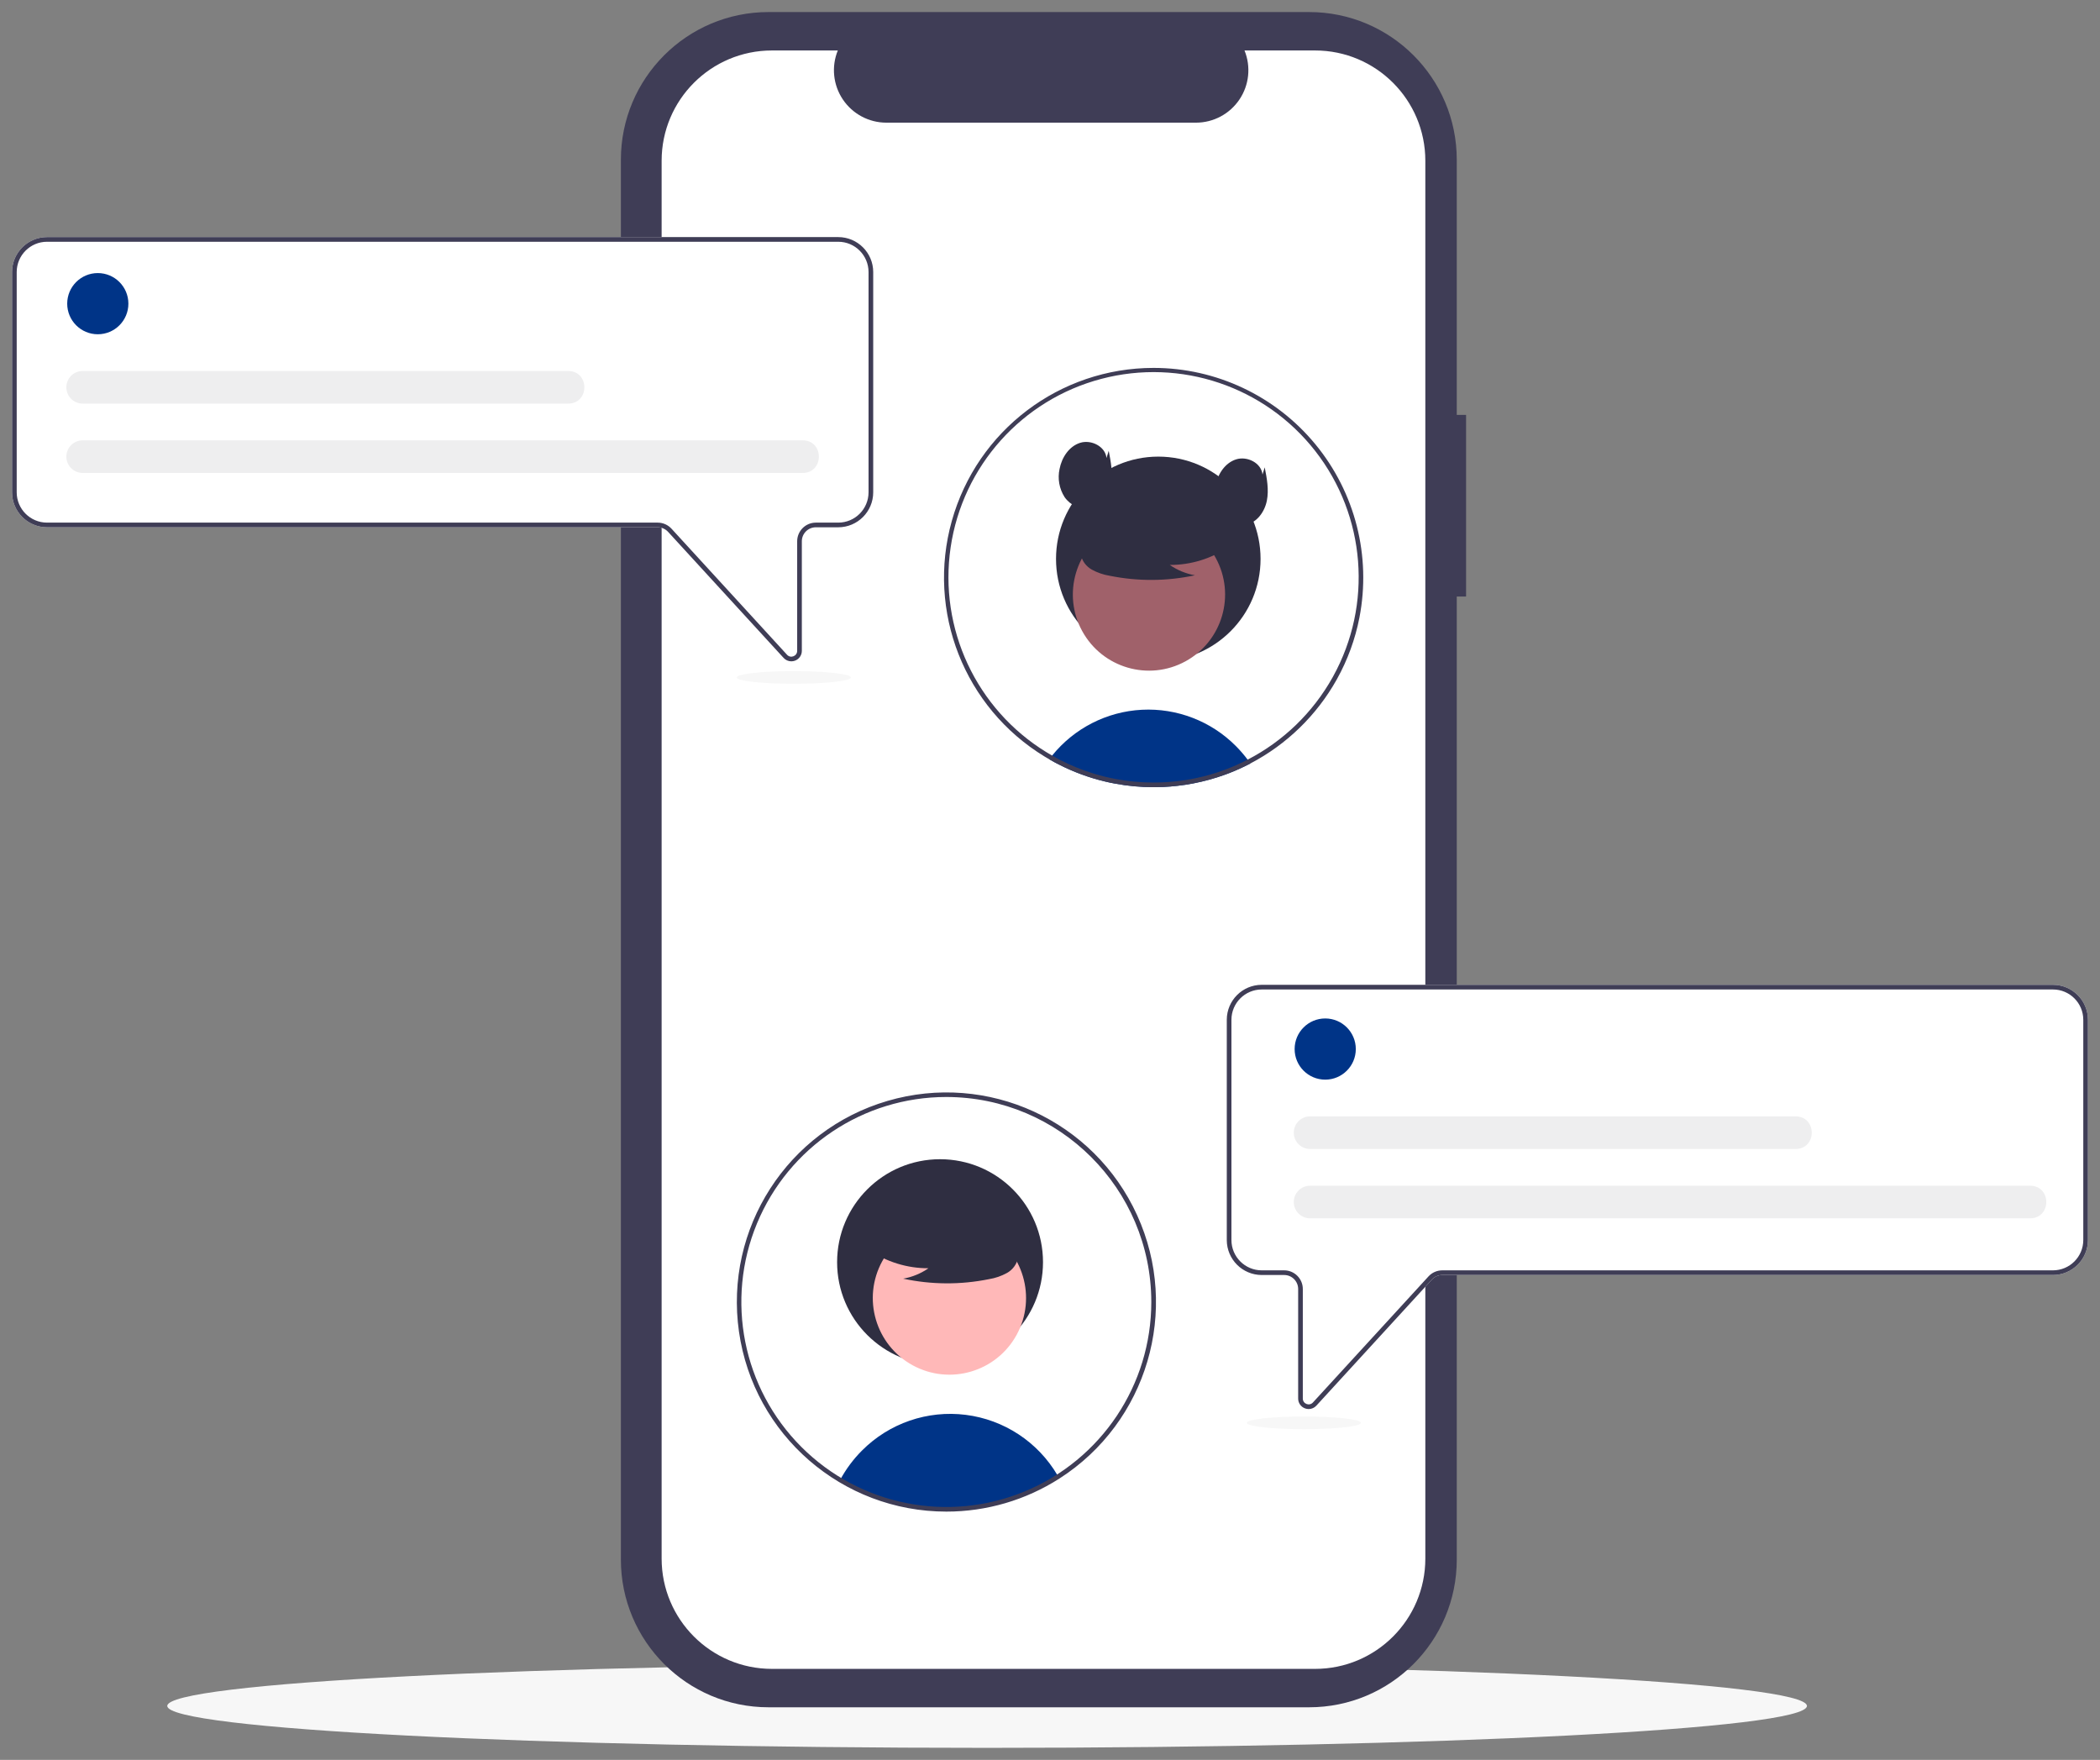
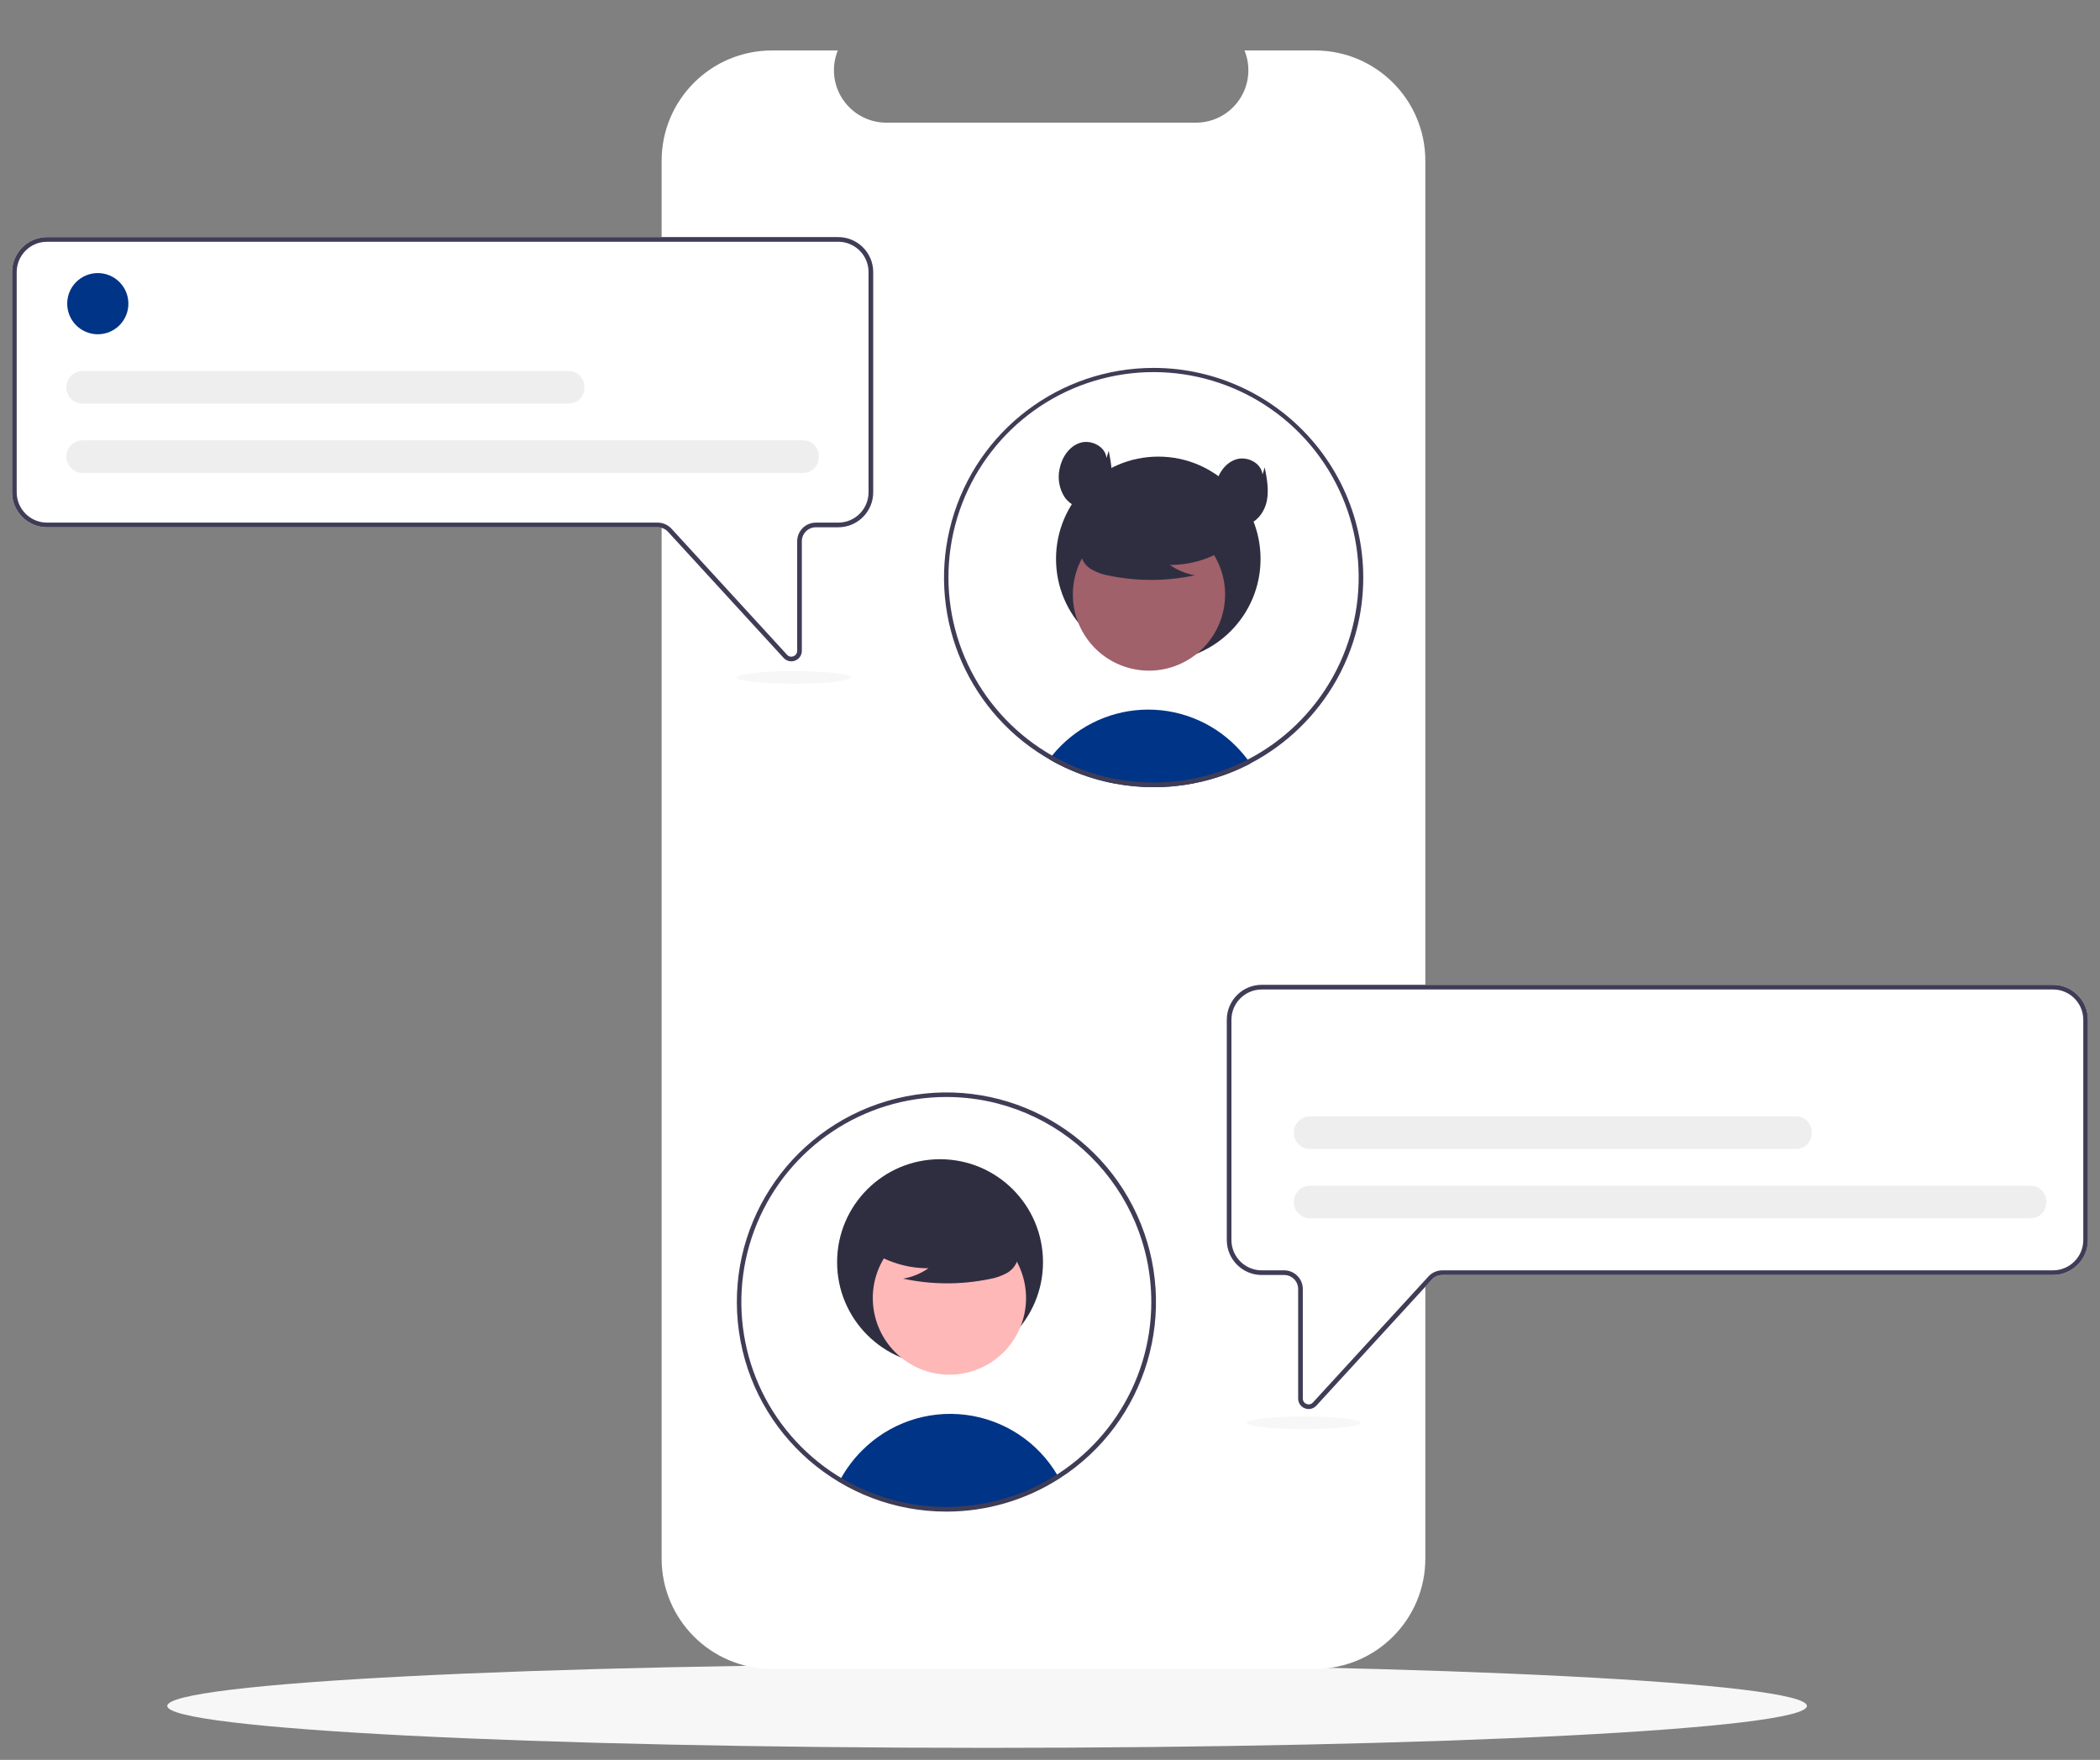
<svg xmlns="http://www.w3.org/2000/svg" version="1.1" width="174.233" height="146" viewBox="0 0 174.233 146">
  <rect x="0" y="0" width="174.233" height="146" fill="#808080" stroke="none" />
  <g id="layer_1" data-name="Layer 1">
    <path transform="matrix(1,0,0,-1,1,145)" d="M148.918 3.478C148.918 1.557 118.464 0 80.898 0 43.332 0 12.878 1.557 12.878 3.478 12.878 5.399 43.332 6.957 80.898 6.957 118.464 6.957 148.918 5.399 148.918 3.478" fill="#f7f7f7" />
-     <path transform="matrix(1,0,0,-1,1,145)" d="M120.638 110.58H119.865V131.748C119.865 138.515 114.38 144 107.614 144H62.765C55.999 144 50.514 138.515 50.514 131.748V15.617C50.514 8.851 55.999 3.366 62.765 3.366H107.614C114.38 3.366 119.865 8.851 119.865 15.617V95.513H120.638Z" fill="#3f3d56" />
    <path transform="matrix(1,0,0,-1,1,145)" d="M117.257 131.663V15.703C117.257 10.649 113.161 6.552 108.108 6.552H63.045C57.992 6.553 53.895 10.649 53.894 15.703V131.663C53.895 136.716 57.992 140.813 63.045 140.813H68.511C67.965 139.472 68.123 137.948 68.93 136.748 69.738 135.546 71.09 134.825 72.537 134.824H98.23C99.677 134.825 101.028 135.546 101.835 136.748 102.643 137.948 102.8 139.472 102.254 140.813H108.108C113.161 140.813 117.257 136.716 117.257 131.663" fill="#ffffff" />
    <path transform="matrix(1,0,0,-1,1,145)" d="M102.74 81.662C102.44 81.505 102.136 81.357 101.826 81.217 101.545 81.089 101.258 80.969 100.967 80.857 100.86 80.817 100.751 80.776 100.644 80.736 99.788 80.426 98.91 80.183 98.016 80.011 97.573 79.924 97.125 79.856 96.67 79.807 96.296 79.763 95.918 79.733 95.534 79.715 95.262 79.702 94.99 79.696 94.715 79.696 93.629 79.696 92.544 79.797 91.476 80 91.198 80.049 90.925 80.109 90.653 80.175 89.335 80.491 88.059 80.962 86.852 81.578 86.744 81.632 86.636 81.691 86.527 81.746 86.367 81.832 86.21 81.92 86.055 82.013 86.13 82.117 86.21 82.22 86.294 82.32 88.123 84.586 90.829 85.968 93.737 86.119 96.645 86.27 99.48 85.177 101.534 83.113 101.887 82.759 102.214 82.38 102.513 81.981 102.591 81.876 102.667 81.769 102.74 81.662" fill="#003487" />
    <path transform="matrix(1,0,0,-1,1,145)" d="M103.586 98.634C103.586 93.948 99.787 90.15 95.101 90.15 90.414 90.15 86.616 93.948 86.616 98.634 86.616 103.321 90.414 107.12 95.101 107.12 99.787 107.12 103.586 103.321 103.586 98.634" fill="#2f2e41" />
    <path transform="matrix(1,0,0,-1,1,145)" d="M99.87 98.708C101.542 95.648 100.418 91.811 97.358 90.138 94.297 88.465 90.461 89.589 88.787 92.65 87.114 95.711 88.239 99.547 91.299 101.22 94.359 102.894 98.197 101.768 99.87 98.708" fill="#a0616a" />
    <path transform="matrix(1,0,0,-1,1,145)" d="M100.964 99.651C99.522 98.656 97.809 98.127 96.055 98.134 96.68 97.7 97.393 97.407 98.142 97.275 95.812 96.776 93.404 96.762 91.067 97.236 90.548 97.32 90.047 97.492 89.586 97.745 89.122 98.004 88.79 98.449 88.672 98.967 88.517 99.854 89.207 100.659 89.926 101.203 92.152 102.86 95.005 103.43 97.697 102.756 98.566 102.531 99.435 102.152 99.999 101.454 100.564 100.758 100.731 99.683 100.193 98.965Z" fill="#2f2e41" />
    <path transform="matrix(1,0,0,-1,1,145)" d="M94.715 114.479C86.921 114.48 80.078 109.295 77.972 101.791 75.864 94.287 79.008 86.297 85.664 82.241L85.775 82.175C85.869 82.119 85.962 82.065 86.055 82.013 86.21 81.92 86.367 81.832 86.527 81.746 86.636 81.691 86.744 81.632 86.852 81.578 88.059 80.962 89.335 80.491 90.653 80.175 90.925 80.109 91.198 80.049 91.476 80 92.544 79.797 93.629 79.696 94.715 79.696 94.99 79.696 95.262 79.702 95.534 79.715 95.918 79.733 96.296 79.763 96.67 79.807 97.125 79.856 97.573 79.924 98.016 80.011 98.91 80.183 99.788 80.426 100.644 80.736 100.751 80.776 100.86 80.817 100.967 80.857 101.258 80.969 101.545 81.089 101.826 81.217 102.135 81.356 102.44 81.505 102.74 81.662 105.749 83.237 108.236 85.651 109.898 88.612 109.905 88.627 109.915 88.643 109.923 88.658 110.81 90.251 111.44 91.973 111.788 93.762 112.778 98.861 111.438 104.135 108.134 108.144 104.831 112.153 99.909 114.476 94.715 114.479ZM109.606 88.885C109.59 88.858 109.577 88.83 109.562 88.805 107.931 85.889 105.481 83.514 102.513 81.981 102.217 81.826 101.916 81.681 101.61 81.546 101.356 81.431 101.098 81.323 100.837 81.223 100.726 81.181 100.615 81.137 100.503 81.099 99.763 80.829 99.007 80.612 98.236 80.45 97.665 80.328 97.087 80.237 96.506 80.177 96.149 80.139 95.786 80.112 95.42 80.097 95.187 80.088 94.951 80.082 94.715 80.082 93.663 80.081 92.614 80.179 91.581 80.374 90.953 80.49 90.331 80.643 89.72 80.83 88.789 81.118 87.885 81.484 87.016 81.926 86.916 81.978 86.815 82.03 86.717 82.084 86.576 82.16 86.433 82.237 86.294 82.32 86.189 82.378 86.086 82.439 85.983 82.502 85.922 82.536 85.863 82.573 85.803 82.609 79.999 86.174 76.879 92.857 77.873 99.596 78.868 106.335 83.784 111.832 90.371 113.568 96.958 115.304 103.945 112.946 108.133 107.573 112.32 102.199 112.899 94.847 109.606 88.885" fill="#3f3d56" />
    <path transform="matrix(1,0,0,-1,1,145)" d="M90.804 107.003C90.712 107.963 89.537 108.554 88.617 108.264 87.697 107.974 87.093 107.047 86.911 106.101 86.734 105.295 86.884 104.453 87.329 103.758 87.795 103.089 88.648 102.672 89.445 102.841 90.355 103.035 90.985 103.923 91.165 104.836 91.345 105.748 91.166 106.689 90.988 107.602Z" fill="#2f2e41" />
    <path transform="matrix(1,0,0,-1,1,145)" d="M103.748 105.631C103.656 106.591 102.481 107.182 101.561 106.892 100.641 106.603 100.037 105.676 99.855 104.729 99.677 103.924 99.828 103.081 100.272 102.386 100.737 101.718 101.592 101.3 102.389 101.471 103.299 101.664 103.929 102.552 104.109 103.464 104.289 104.377 104.11 105.317 103.931 106.23Z" fill="#2f2e41" />
    <path transform="matrix(1,0,0,-1,1,145)" d="M64.654 90.137C64.411 90.137 64.179 90.24 64.015 90.42L54.427 100.881C54.206 101.12 53.897 101.256 53.571 101.257H2.901C1.299 101.259 .002 102.556 0 104.158V122.431C.002 124.031 1.299 125.329 2.901 125.331H68.548C70.15 125.329 71.447 124.031 71.449 122.431V104.158C71.447 102.556 70.15 101.259 68.548 101.257H66.687C66.046 101.256 65.528 100.737 65.527 100.097V91.007C65.528 90.649 65.307 90.326 64.972 90.197 64.871 90.157 64.763 90.137 64.654 90.137" fill="#ffffff" />
    <path transform="matrix(1,0,0,-1,1,145)" d="M64.654 90.137C64.411 90.137 64.179 90.24 64.015 90.42L54.427 100.881C54.206 101.12 53.897 101.256 53.571 101.257H2.901C1.299 101.259 .002 102.556 0 104.158V122.431C.002 124.031 1.299 125.329 2.901 125.331H68.548C70.15 125.329 71.447 124.031 71.449 122.431V104.158C71.447 102.556 70.15 101.259 68.548 101.257H66.687C66.046 101.256 65.528 100.737 65.527 100.097V91.007C65.528 90.649 65.307 90.326 64.972 90.197 64.871 90.157 64.763 90.137 64.654 90.137ZM2.901 124.944C1.513 124.943 .388 123.818 .386 122.431V104.158C.388 102.77 1.513 101.644 2.901 101.644H53.571C54.005 101.643 54.417 101.461 54.712 101.141L64.3 90.681C64.598 90.356 65.14 90.567 65.14 91.007V100.097C65.141 100.95 65.833 101.643 66.687 101.644H68.548C69.936 101.644 71.06 102.77 71.062 104.158V122.431C71.06 123.818 69.936 124.943 68.548 124.944Z" fill="#3f3d56" />
    <path transform="matrix(1,0,0,-1,1,145)" d="M9.652 119.808C9.652 118.406 8.516 117.27 7.114 117.27 5.713 117.27 4.576 118.406 4.576 119.808 4.576 121.21 5.713 122.346 7.114 122.346 8.516 122.346 9.652 121.21 9.652 119.808" fill="#003487" />
    <path transform="matrix(1,0,0,-1,1,145)" d="M65.588 105.765H5.862C5.113 105.764 4.506 106.37 4.506 107.118 4.506 107.867 5.113 108.472 5.862 108.471H65.588C67.39 108.469 67.39 105.767 65.588 105.765" fill="#eeeeef" />
    <path transform="matrix(1,0,0,-1,1,145)" d="M46.13 111.517H5.862C5.113 111.517 4.506 112.123 4.506 112.871 4.506 113.619 5.113 114.225 5.862 114.224H46.13C47.934 114.224 47.934 111.517 46.13 111.517" fill="#eeeeef" />
    <path transform="matrix(1,0,0,-1,1,145)" d="M107.26 28.168C106.925 28.297 106.704 28.62 106.706 28.978V38.067C106.705 38.707 106.186 39.227 105.546 39.227H103.684C102.083 39.23 100.786 40.527 100.784 42.128V60.401C100.786 62.001 102.083 63.3 103.684 63.301H169.332C170.933 63.3 172.231 62.001 172.233 60.401V42.128C172.231 40.527 170.933 39.23 169.332 39.227H118.661C118.336 39.227 118.025 39.091 117.806 38.851L108.217 28.39C108.053 28.21 107.821 28.107 107.578 28.107 107.469 28.107 107.361 28.127 107.26 28.168" fill="#ffffff" />
    <path transform="matrix(1,0,0,-1,1,145)" d="M107.26 28.168C106.925 28.297 106.704 28.62 106.706 28.978V38.067C106.705 38.707 106.186 39.227 105.546 39.227H103.684C102.083 39.23 100.786 40.527 100.784 42.128V60.401C100.786 62.001 102.083 63.3 103.684 63.301H169.332C170.933 63.3 172.231 62.001 172.233 60.401V42.128C172.231 40.527 170.933 39.23 169.332 39.227H118.661C118.336 39.227 118.025 39.091 117.806 38.851L108.217 28.39C108.053 28.21 107.821 28.107 107.578 28.107 107.469 28.107 107.361 28.127 107.26 28.168ZM103.684 62.914C102.296 62.913 101.171 61.788 101.17 60.401V42.128C101.171 40.74 102.296 39.615 103.684 39.614H105.546C106.399 39.613 107.091 38.92 107.092 38.067V28.978C107.092 28.537 107.634 28.327 107.931 28.652L117.521 39.112C117.814 39.432 118.227 39.613 118.661 39.614H169.332C170.72 39.615 171.844 40.74 171.846 42.128V60.401C171.844 61.788 170.72 62.913 169.332 62.914Z" fill="#3f3d56" />
    <path transform="matrix(1,0,0,-1,1,145)" d="M86.798 22.51C81.308 18.993 74.301 18.881 68.701 22.222 69.184 23.12 69.796 23.944 70.518 24.665 72.774 26.933 75.954 28.026 79.127 27.626 82.3 27.227 85.109 25.379 86.733 22.623 86.754 22.586 86.777 22.548 86.798 22.51" fill="#003487" />
    <path transform="matrix(1,0,0,-1,1,145)" d="M85.536 40.291C85.536 35.574 81.712 31.75 76.994 31.75 72.277 31.75 68.453 35.574 68.453 40.291 68.453 45.008 72.277 48.833 76.994 48.833 81.712 48.833 85.536 45.008 85.536 40.291" fill="#2f2e41" />
    <path transform="matrix(1,0,0,-1,1,145)" d="M80.821 42.894C83.902 41.21 85.034 37.348 83.35 34.267 81.666 31.186 77.804 30.054 74.723 31.738 71.642 33.421 70.51 37.284 72.194 40.365 73.877 43.446 77.74 44.578 80.821 42.894" fill="#ffb8b8" />
    <path transform="matrix(1,0,0,-1,1,145)" d="M71.091 41.315C72.545 40.313 74.269 39.78 76.033 39.787 75.404 39.351 74.688 39.056 73.933 38.924 76.279 38.42 78.703 38.406 81.054 38.883 81.578 38.967 82.082 39.14 82.545 39.396 83.013 39.656 83.347 40.104 83.466 40.626 83.622 41.518 82.926 42.33 82.204 42.876 79.963 44.544 77.091 45.118 74.381 44.439 73.507 44.213 72.631 43.832 72.064 43.131 71.496 42.428 71.328 41.346 71.869 40.623Z" fill="#2f2e41" />
    <path transform="matrix(1,0,0,-1,1,145)" d="M77.516 19.599C68.869 19.602 61.538 25.959 60.312 34.52 59.086 43.081 64.338 51.241 72.638 53.671 80.938 56.101 89.761 52.061 93.345 44.19 96.929 36.32 94.183 27.012 86.903 22.346 84.102 20.551 80.844 19.597 77.516 19.599ZM77.516 53.995C70.638 53.996 64.437 49.853 61.804 43.498 59.171 37.142 60.625 29.827 65.49 24.963 70.354 20.099 77.67 18.645 84.024 21.277 90.379 23.909 94.523 30.111 94.522 36.99 94.512 46.377 86.904 53.985 77.516 53.995" fill="#3f3d56" />
-     <path transform="matrix(1,0,0,-1,1,145)" d="M111.488 57.972C111.488 56.57 110.352 55.434 108.951 55.434 107.549 55.434 106.413 56.57 106.413 57.972 106.413 59.374 107.549 60.51 108.951 60.51 110.352 60.51 111.488 59.374 111.488 57.972" fill="#003487" />
    <path transform="matrix(1,0,0,-1,1,145)" d="M167.424 43.929H107.698C106.95 43.928 106.342 44.533 106.342 45.282 106.342 46.03 106.95 46.636 107.698 46.635H167.424C169.228 46.635 169.228 43.929 167.424 43.929" fill="#eeeeef" />
    <path transform="matrix(1,0,0,-1,1,145)" d="M147.966 49.681H107.698C106.95 49.681 106.342 50.286 106.342 51.034 106.342 51.783 106.95 52.389 107.698 52.388H147.966C149.768 52.386 149.768 49.684 147.966 49.681" fill="#eeeeef" />
    <path transform="matrix(1,0,0,-1,1,145)" d="M111.913 26.963C111.913 26.673 109.793 26.438 107.179 26.438 104.563 26.438 102.443 26.673 102.443 26.963 102.443 27.253 104.563 27.488 107.179 27.488 109.793 27.488 111.913 27.253 111.913 26.963" fill="#f7f7f7" />
    <path transform="matrix(1,0,0,-1,1,145)" d="M69.594 88.799C69.594 88.51 67.475 88.274 64.859 88.274 62.244 88.274 60.124 88.51 60.124 88.799 60.124 89.089 62.244 89.325 64.859 89.325 67.475 89.325 69.594 89.089 69.594 88.799" fill="#f7f7f7" />
  </g>
</svg>